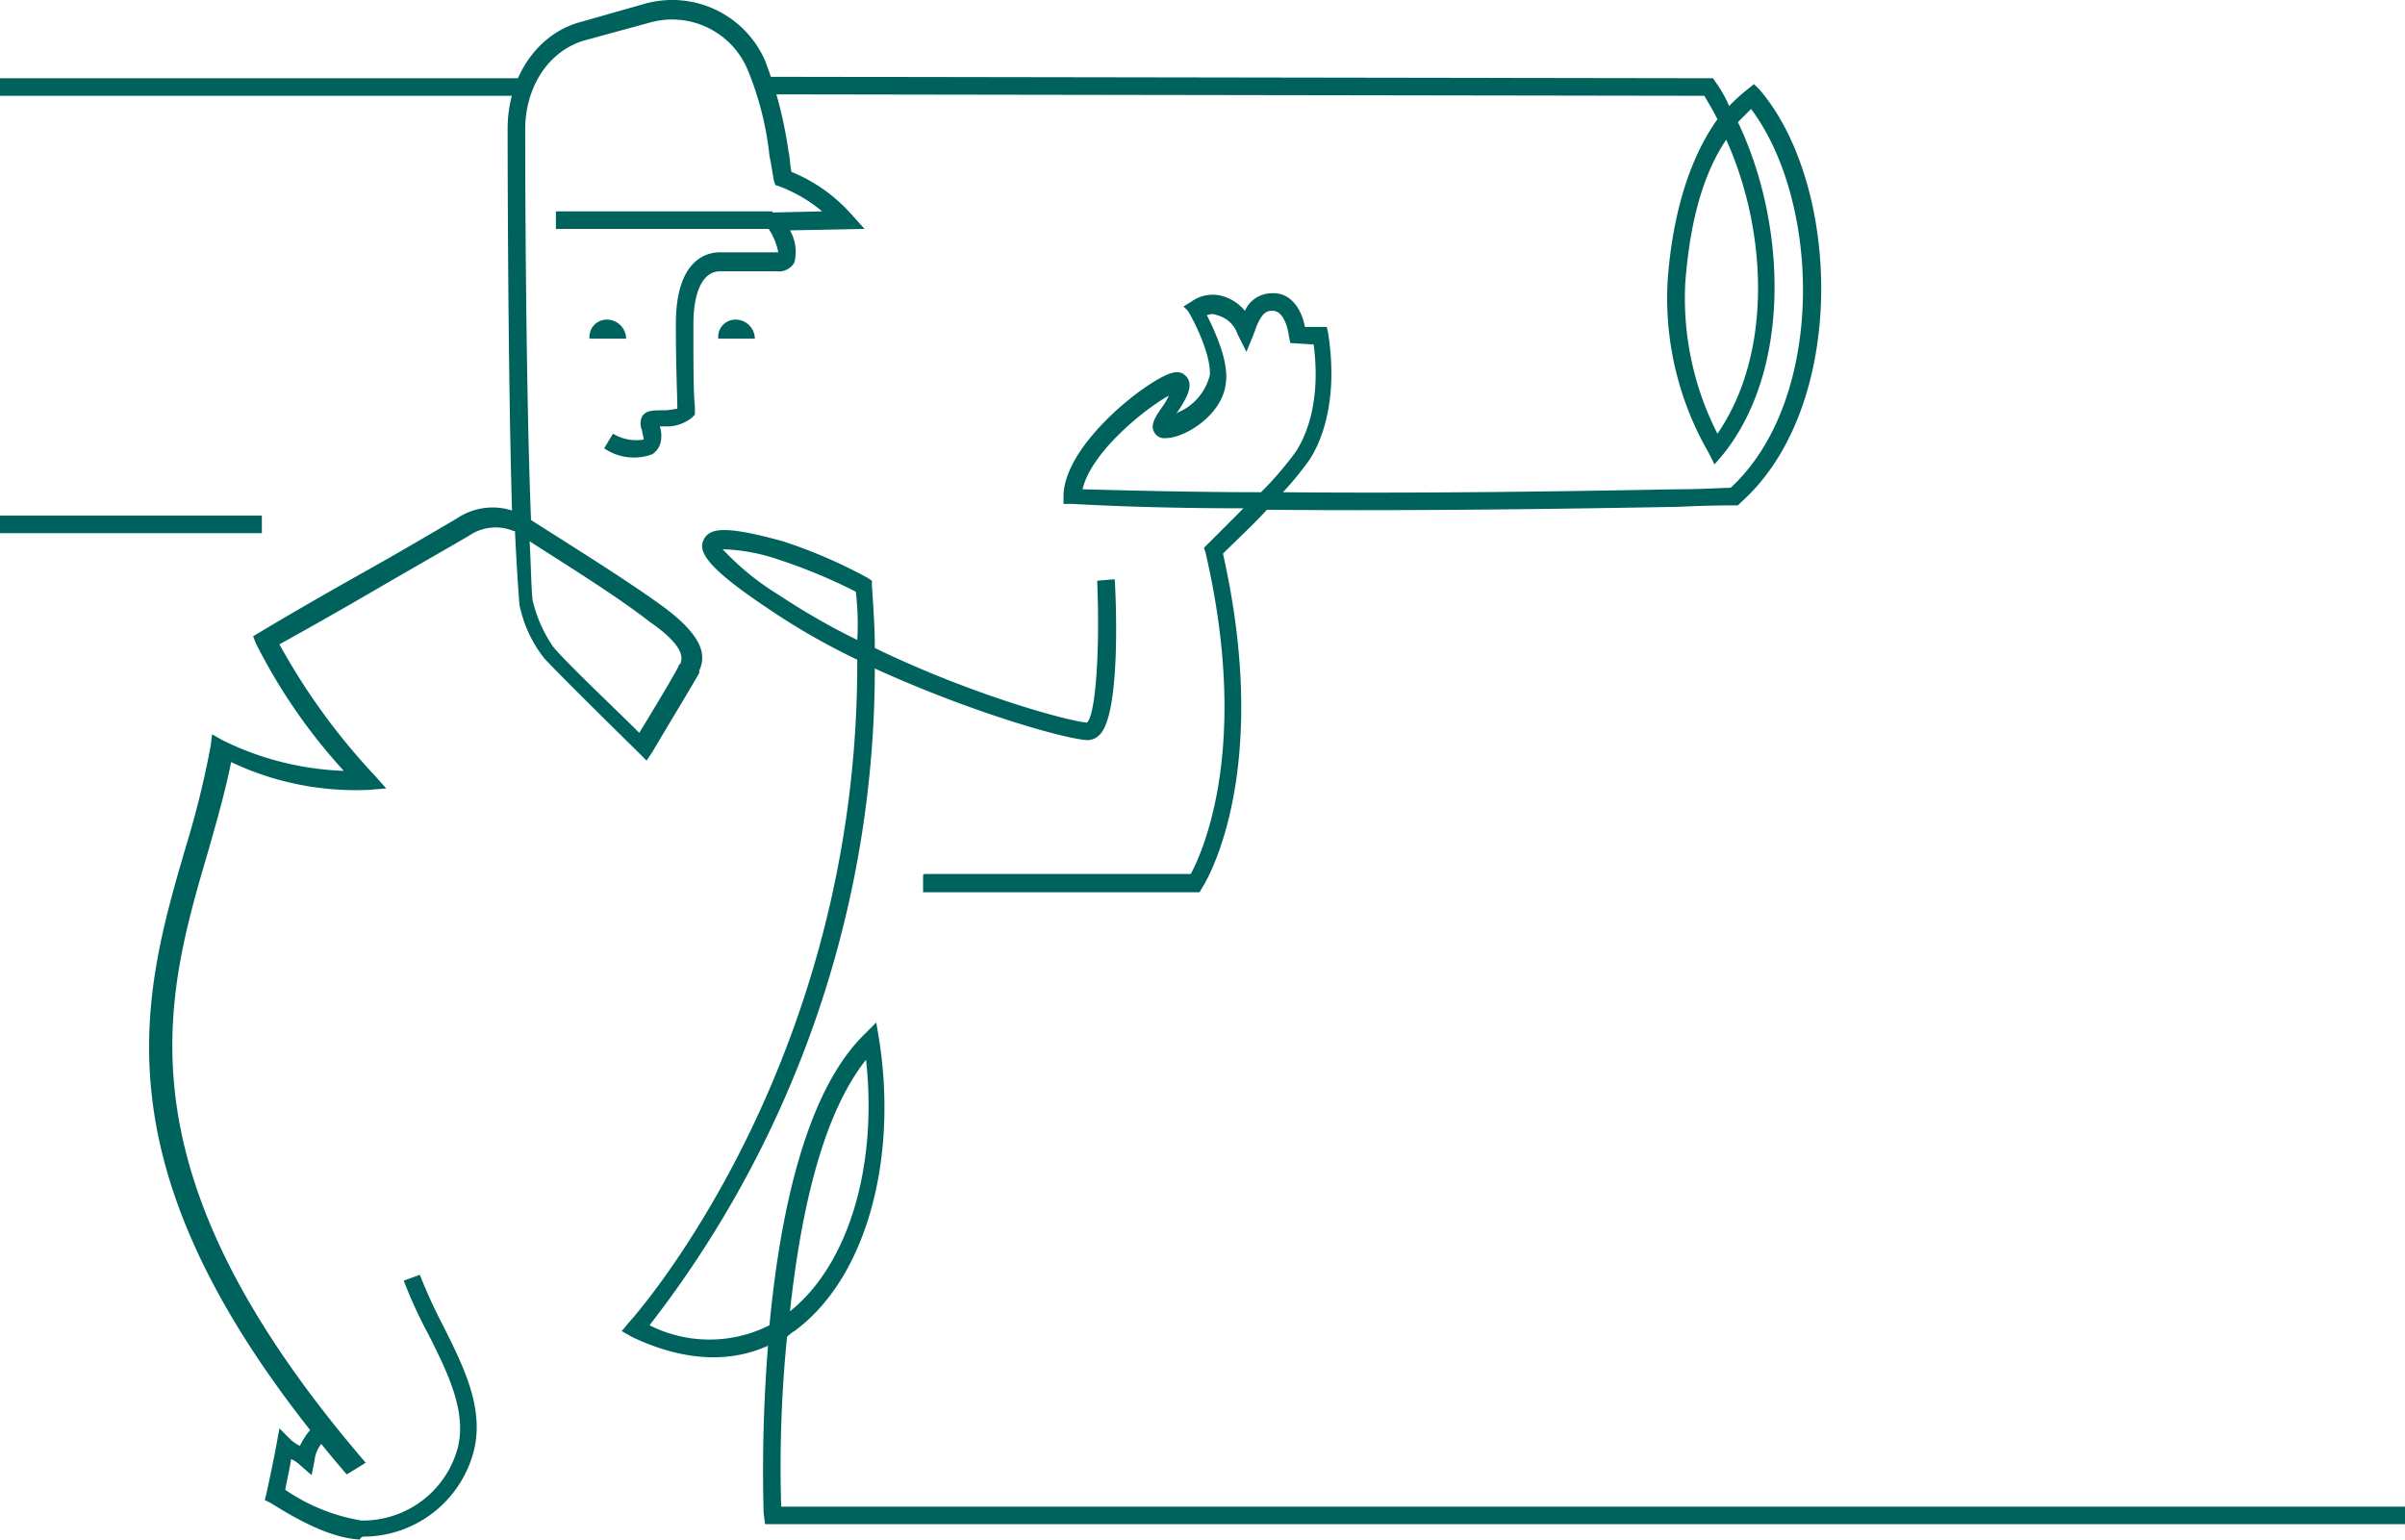
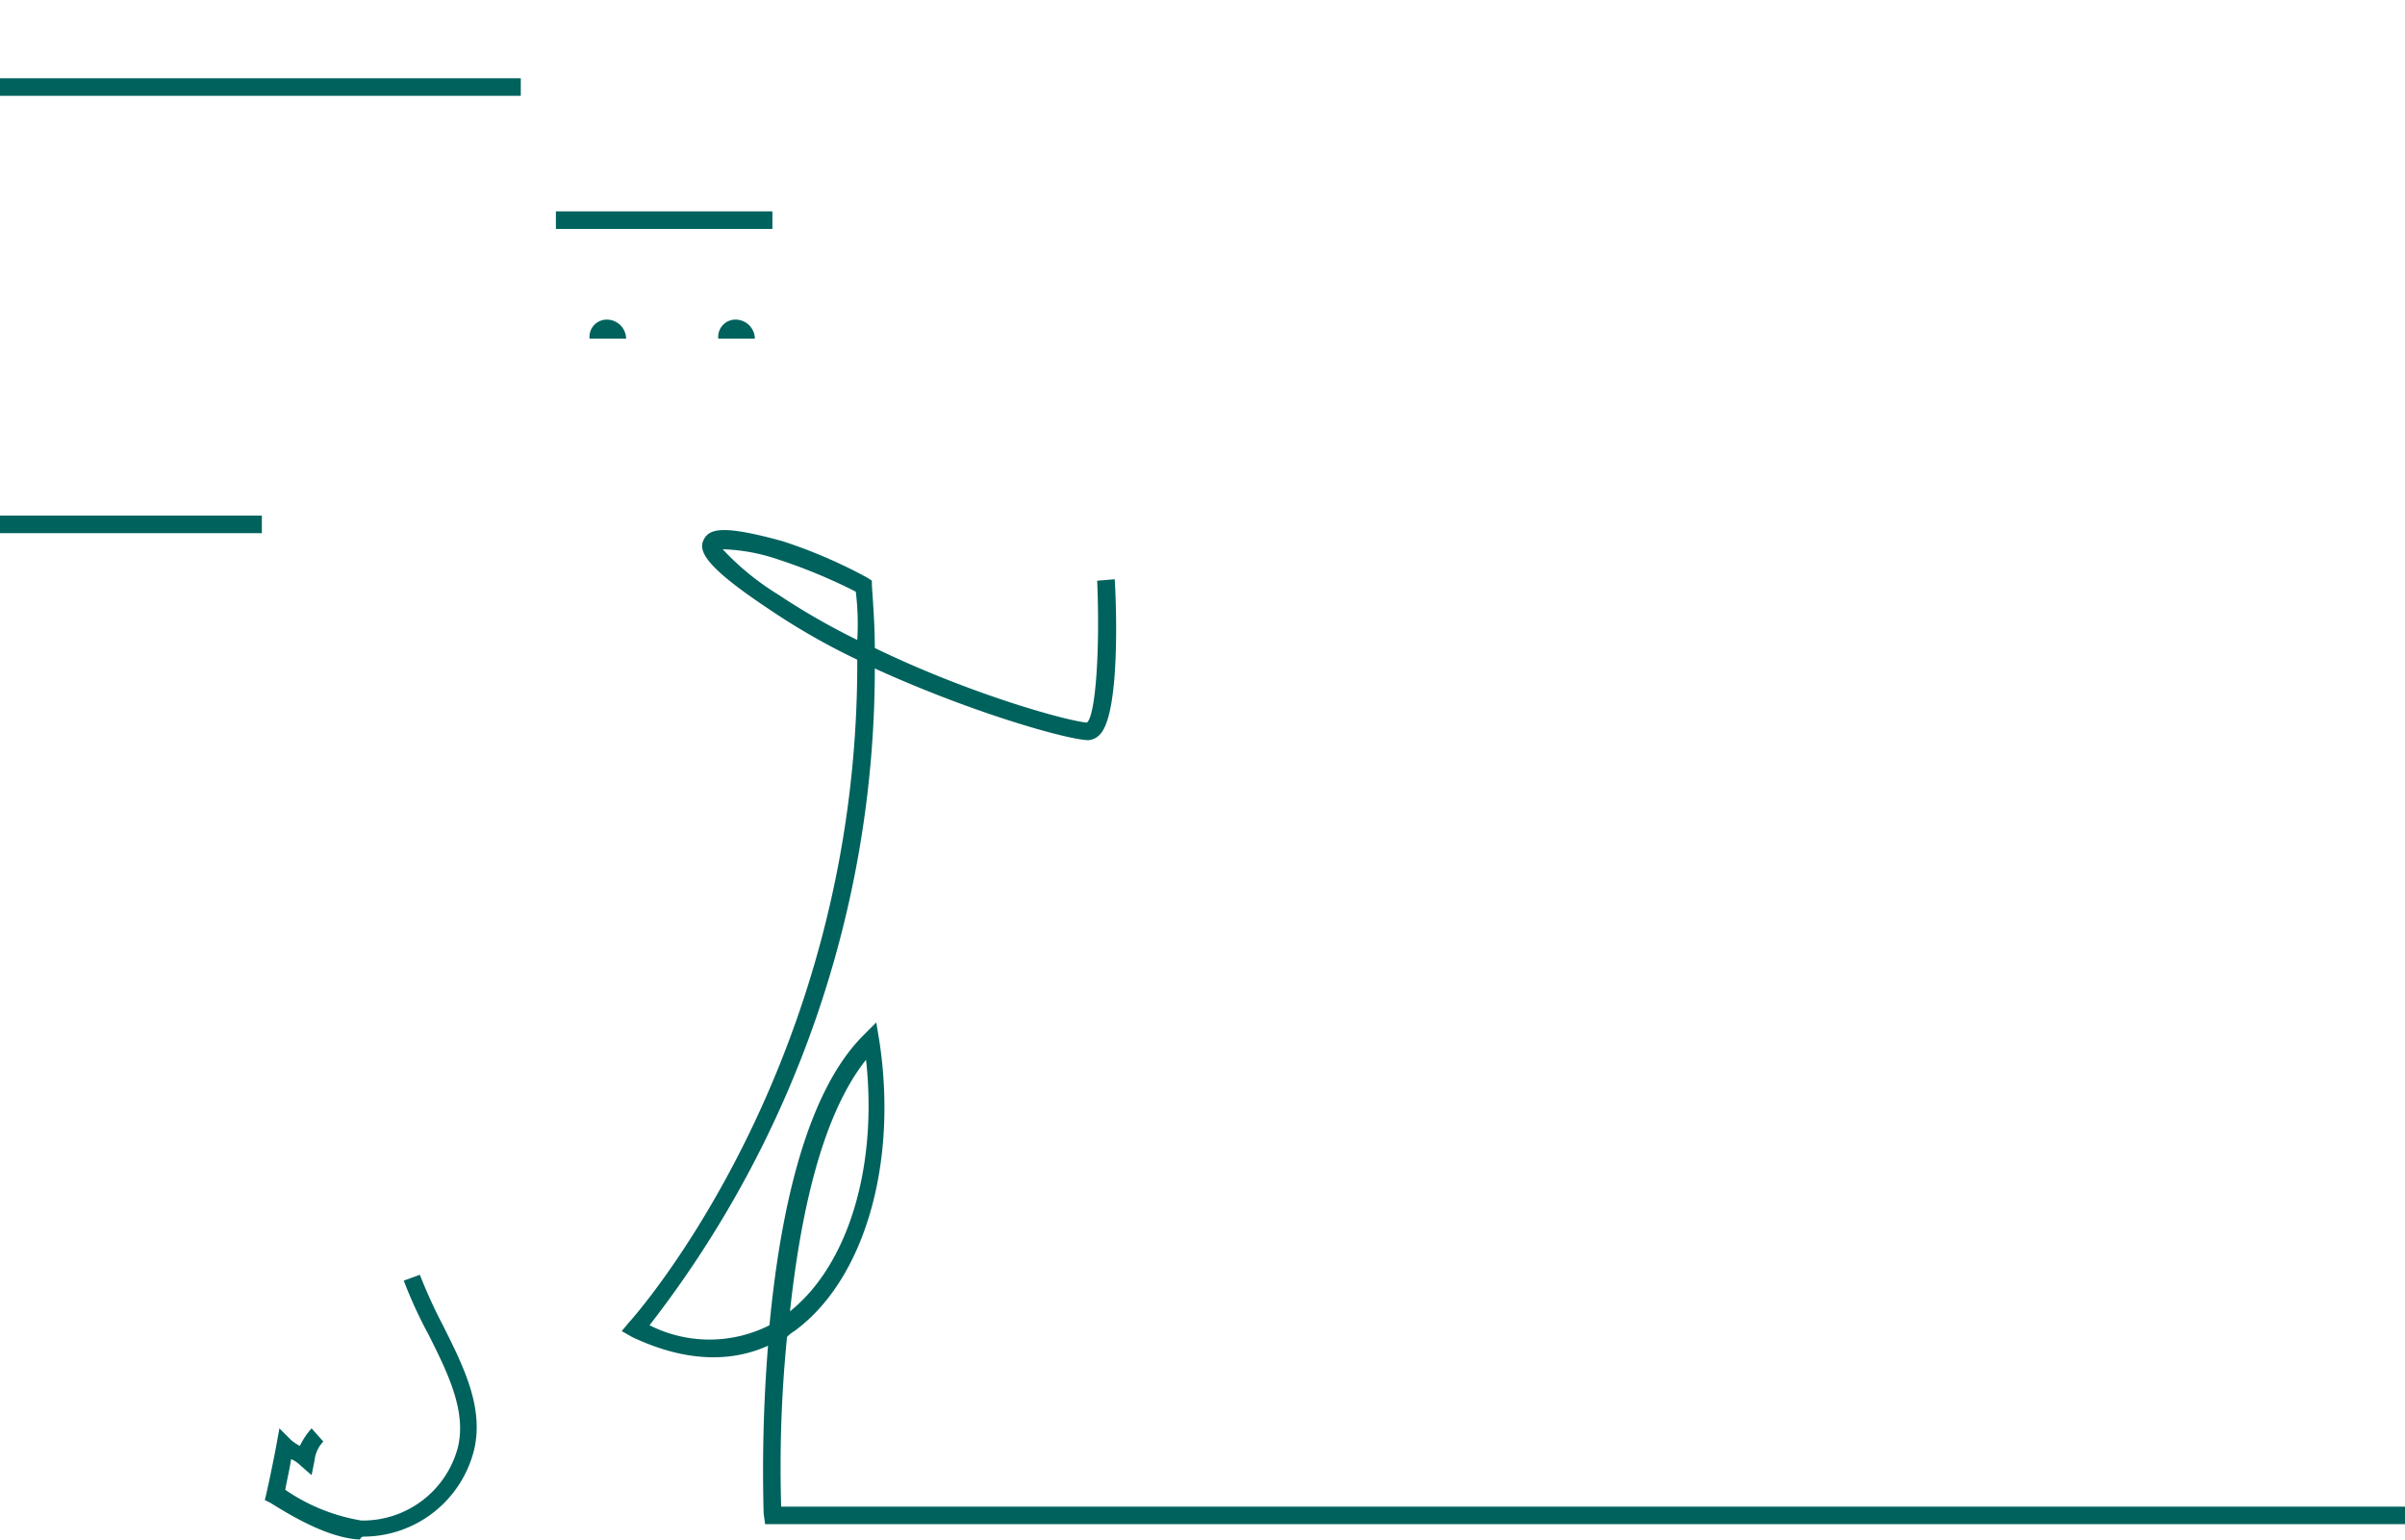
<svg xmlns="http://www.w3.org/2000/svg" viewBox="0 0 164.4 105.25">
  <defs>
    <style>.cls-1{fill:#00625d;}</style>
  </defs>
  <g id="Warstwa_2" data-name="Warstwa 2">
    <g id="Tryb_izolacji" data-name="Tryb izolacji">
-       <path class="cls-1" d="M36.2,37c.1,1.6.1,2.9.2,4a9.44,9.44,0,0,0,1.4,3.2c.8,1,4.5,4.5,5.9,5.9,1.1-1.8,2.6-4.3,2.7-4.6a.1.1,0,0,1,.1-.1c.1-.3.5-1.1-2.1-2.9-2.3-1.8-6.2-4.2-8.2-5.5m-12.5,63.8c-17.5-20.4-14.1-32.3-11-42.9A63,63,0,0,0,14.4,51l.1-.8.7.4a20.34,20.34,0,0,0,8.3,2.1,38.64,38.64,0,0,1-6-8.7l-.2-.5.5-.3c2-1.2,4.6-2.7,7.1-4.1s4.7-2.7,6.4-3.7a4.35,4.35,0,0,1,3.7-.5c-.3-10.1-.3-25.9-.3-26.1,0-3.5,2-6.5,5-7.3L44.1.25a6.93,6.93,0,0,1,8.2,3.9,28.31,28.31,0,0,1,1.6,6.2c.1.4.1.9.2,1.4a11.09,11.09,0,0,1,4.1,2.9l.9,1-5.1.1a2.93,2.93,0,0,1,.3,2.2,1.22,1.22,0,0,1-1.2.6H49.2c-1.1,0-1.8,1.3-1.8,3.6,0,2.9,0,4.8.1,5.6v.6l-.2.2a2.75,2.75,0,0,1-1.9.6h-.3a2,2,0,0,1,.1.8,1.38,1.38,0,0,1-.6,1.1,3.6,3.6,0,0,1-3.3-.4l.6-1a3.1,3.1,0,0,0,2.1.4c0-.2-.1-.4-.1-.6a1.17,1.17,0,0,1,0-1c.3-.4.7-.4,1.5-.4.4,0,.7-.1.9-.1v-.1c0-.8-.1-2.7-.1-5.7,0-4.4,2.1-4.9,3-4.9h4a4.25,4.25,0,0,0-.8-1.8l-.6-.9,4.4-.1a10.09,10.09,0,0,0-2.9-1.7l-.3-.1-.1-.3c-.1-.6-.2-1.2-.3-1.7a21.35,21.35,0,0,0-1.5-5.9,5.6,5.6,0,0,0-6.7-3.2L40,2.75c-2.5.7-4.1,3.2-4.1,6.1,0,.2,0,16.7.4,26.7,1.7,1.1,6.4,4,9,5.9,3,2.2,2.9,3.5,2.5,4.4V46c-.2.4-2.5,4.2-3.2,5.4l-.4.6-.5-.5c-.2-.2-5.4-5.3-6.5-6.5a8.7,8.7,0,0,1-1.7-3.7v-.1c-.1-1.2-.2-2.9-.3-4.9h-.1a3.2,3.2,0,0,0-3,.3c-1.7,1-4,2.3-6.4,3.7S21,43,19.1,44.05A44.22,44.22,0,0,0,25.6,53l.8.9-1.2.1a19.88,19.88,0,0,1-9.4-1.9c-.4,2-1,4.1-1.6,6.2-3,10.2-6.3,21.8,10.8,41.7l-1.3.8" />
      <path class="cls-1" d="M58.5,40.45a37.18,37.18,0,0,0-5.3-2.2,12.83,12.83,0,0,0-3.8-.7,18.2,18.2,0,0,0,3.8,3.1,47.38,47.38,0,0,0,5.4,3.1,18.21,18.21,0,0,0-.1-3.3m.7,32c-3.1,3.9-4.5,10.8-5.2,17.2,4-3.2,6-9.9,5.2-17.2m-7,31A108.09,108.09,0,0,1,52.5,92c-2.2,1-5.3,1.3-9.3-.6l-.7-.4.5-.6c.2-.2,15.7-17.5,15.6-45.3a45.9,45.9,0,0,1-6.1-3.5c-4.2-2.8-4.8-3.9-4.4-4.7s1.4-1,5.4.1a34.19,34.19,0,0,1,5.8,2.5l.3.2V40c.1,1.5.2,2.9.2,4.3,6.6,3.2,13.2,5,14.5,5.1.6-.5.9-5,.7-9.7l1.2-.1c.1,1.5.4,9.1-1,10.6a1.2,1.2,0,0,1-.8.4c-1.3,0-7.8-1.8-14.6-4.9a73.21,73.21,0,0,1-15.4,44.9,9.08,9.08,0,0,0,8.2,0c.7-7.4,2.4-15.9,6.5-19.9l.8-.8.2,1.2c1.3,8.4-1,16.4-5.8,19.9a2.18,2.18,0,0,0-.5.4,89.72,89.72,0,0,0-.4,11.6h111v1.2H52.3Z" />
      <path class="cls-1" d="M50.3,21.85a1.32,1.32,0,0,1,1.3,1.3H49.1a1.18,1.18,0,0,1,1.2-1.3" />
      <path class="cls-1" d="M41.5,21.85a1.32,1.32,0,0,1,1.3,1.3H40.3a1.18,1.18,0,0,1,1.2-1.3" />
-       <path class="cls-1" d="M118,9.55c-2.1,3.1-2.6,7.3-2.8,9.8a20.4,20.4,0,0,0,2.2,10.3c3.8-5.5,3.4-13.9.6-20.1M88.2,23.45l-.1-.5s-.2-1.8-1.2-1.7c-.5,0-.8.5-1.1,1.3,0,.1-.1.2-.1.3l-.5,1.2-.6-1.2a2,2,0,0,0-1.4-1.3.85.85,0,0,0-.7,0c.5,1,1.5,3.1,1.3,4.6-.2,2.2-2.8,3.8-4.1,3.8a.78.78,0,0,1-.8-.4c-.3-.5.1-1.1.6-1.8a4.35,4.35,0,0,0,.4-.7c-1.5.8-5.3,3.8-5.9,6.4,3.8.1,8,.2,12.2.2a22.79,22.79,0,0,0,2.4-2.8c.7-1.1,1.7-3.4,1.2-7.3Zm-25,36.3H81.4c.8-1.5,4.1-8.7,1-22l-.1-.3.5-.5,2.2-2.2c-4.1,0-8.1-.1-11.7-.3h-.6v-.6c.1-3.3,5-7.3,7-8.2.2-.1.9-.4,1.3,0,.7.6.1,1.6-.5,2.5l-.1.1a3.77,3.77,0,0,0,2.3-2.6c.1-1.3-1-3.6-1.5-4.4l-.3-.3.5-.3a2.49,2.49,0,0,1,2.2-.4,3.07,3.07,0,0,1,1.5,1,2,2,0,0,1,1.8-1.2h0c1.4-.1,2.1,1.2,2.3,2.3h1.5l.1.5c.7,4.6-.5,7.4-1.3,8.6a22.17,22.17,0,0,1-1.8,2.2c10.7.1,21.4-.1,26.9-.2,1.8,0,3.1-.1,3.7-.1,6.5-6,6.2-19.5,1.4-25.9l-.9.9c3.3,6.9,3.7,16.8-1,22.7l-.6.7-.4-.8a21.08,21.08,0,0,1-2.8-11.8c.2-2.8.9-7.5,3.4-11-.3-.6-.6-1.1-.9-1.6l-64.4-.1V5.25l65,.1.2.3a8.27,8.27,0,0,1,.9,1.6,12,12,0,0,1,1.2-1.1l.5-.4.4.4c5.6,6.6,6,21.7-1.3,28.2l-.2.2h-.2c-.5,0-1.8,0-3.9.1-5.8.1-17,.3-28.1.2-.9,1-2,2-3,3,3.4,15.1-1.2,22.5-1.4,22.8L82,61H63.1v-1.2Z" />
      <path class="cls-1" d="M24.9,105.05a7.81,7.81,0,0,0,7.5-5.9c.7-2.9-.7-5.7-2.1-8.5a35.17,35.17,0,0,1-1.6-3.5l-1.1.4a30.44,30.44,0,0,0,1.7,3.7c1.3,2.6,2.6,5.2,2,7.7a6.72,6.72,0,0,1-6.6,5,12.92,12.92,0,0,1-5.2-2.1c.1-.6.3-1.4.4-2.1a2.09,2.09,0,0,1,.6.4l.8.7.2-1a2.23,2.23,0,0,1,.6-1.3l-.8-.9a5,5,0,0,0-.8,1.2h0a3.11,3.11,0,0,1-.6-.4l-.8-.8-.2,1.1c-.2,1.1-.5,2.5-.7,3.4l-.1.4.4.2c1.6,1,4,2.4,6.1,2.5.1-.2.2-.2.3-.2" />
      <rect class="cls-1" y="5.35" width="35.6" height="1.2" />
      <rect class="cls-1" y="35.25" width="17.9" height="1.2" />
      <rect class="cls-1" x="38" y="14.45" width="14.8" height="1.2" />
    </g>
  </g>
</svg>